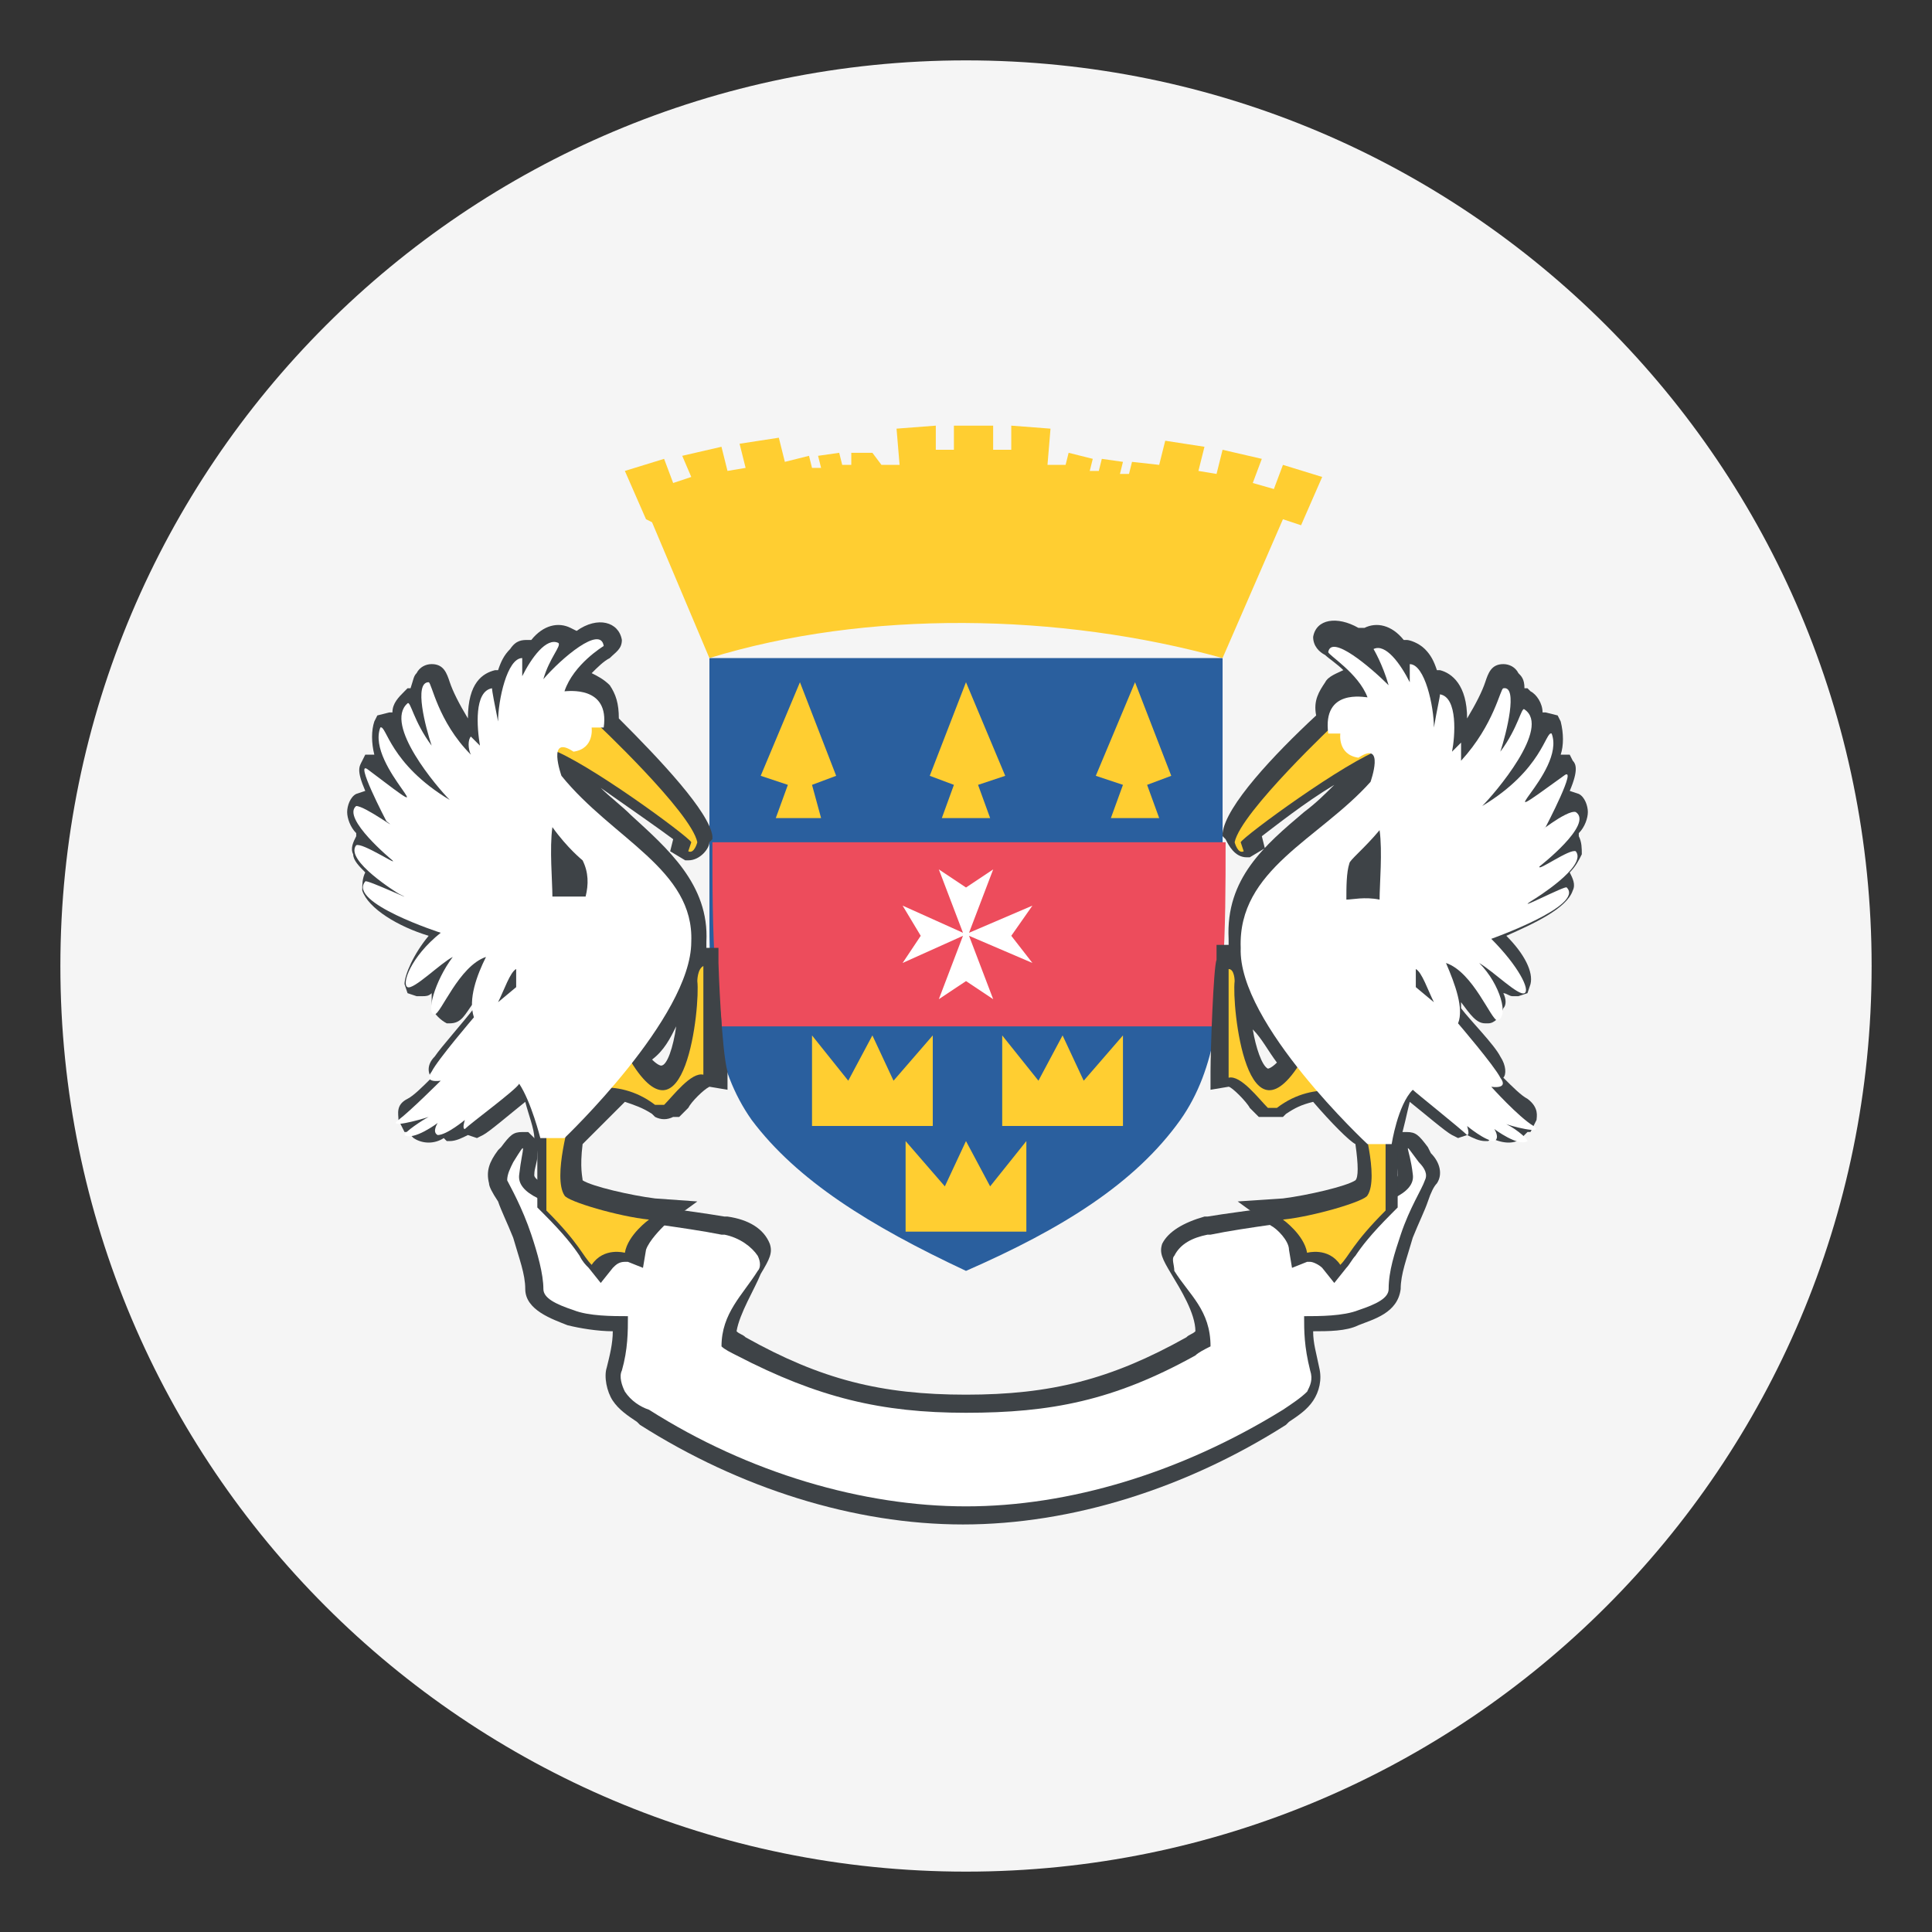
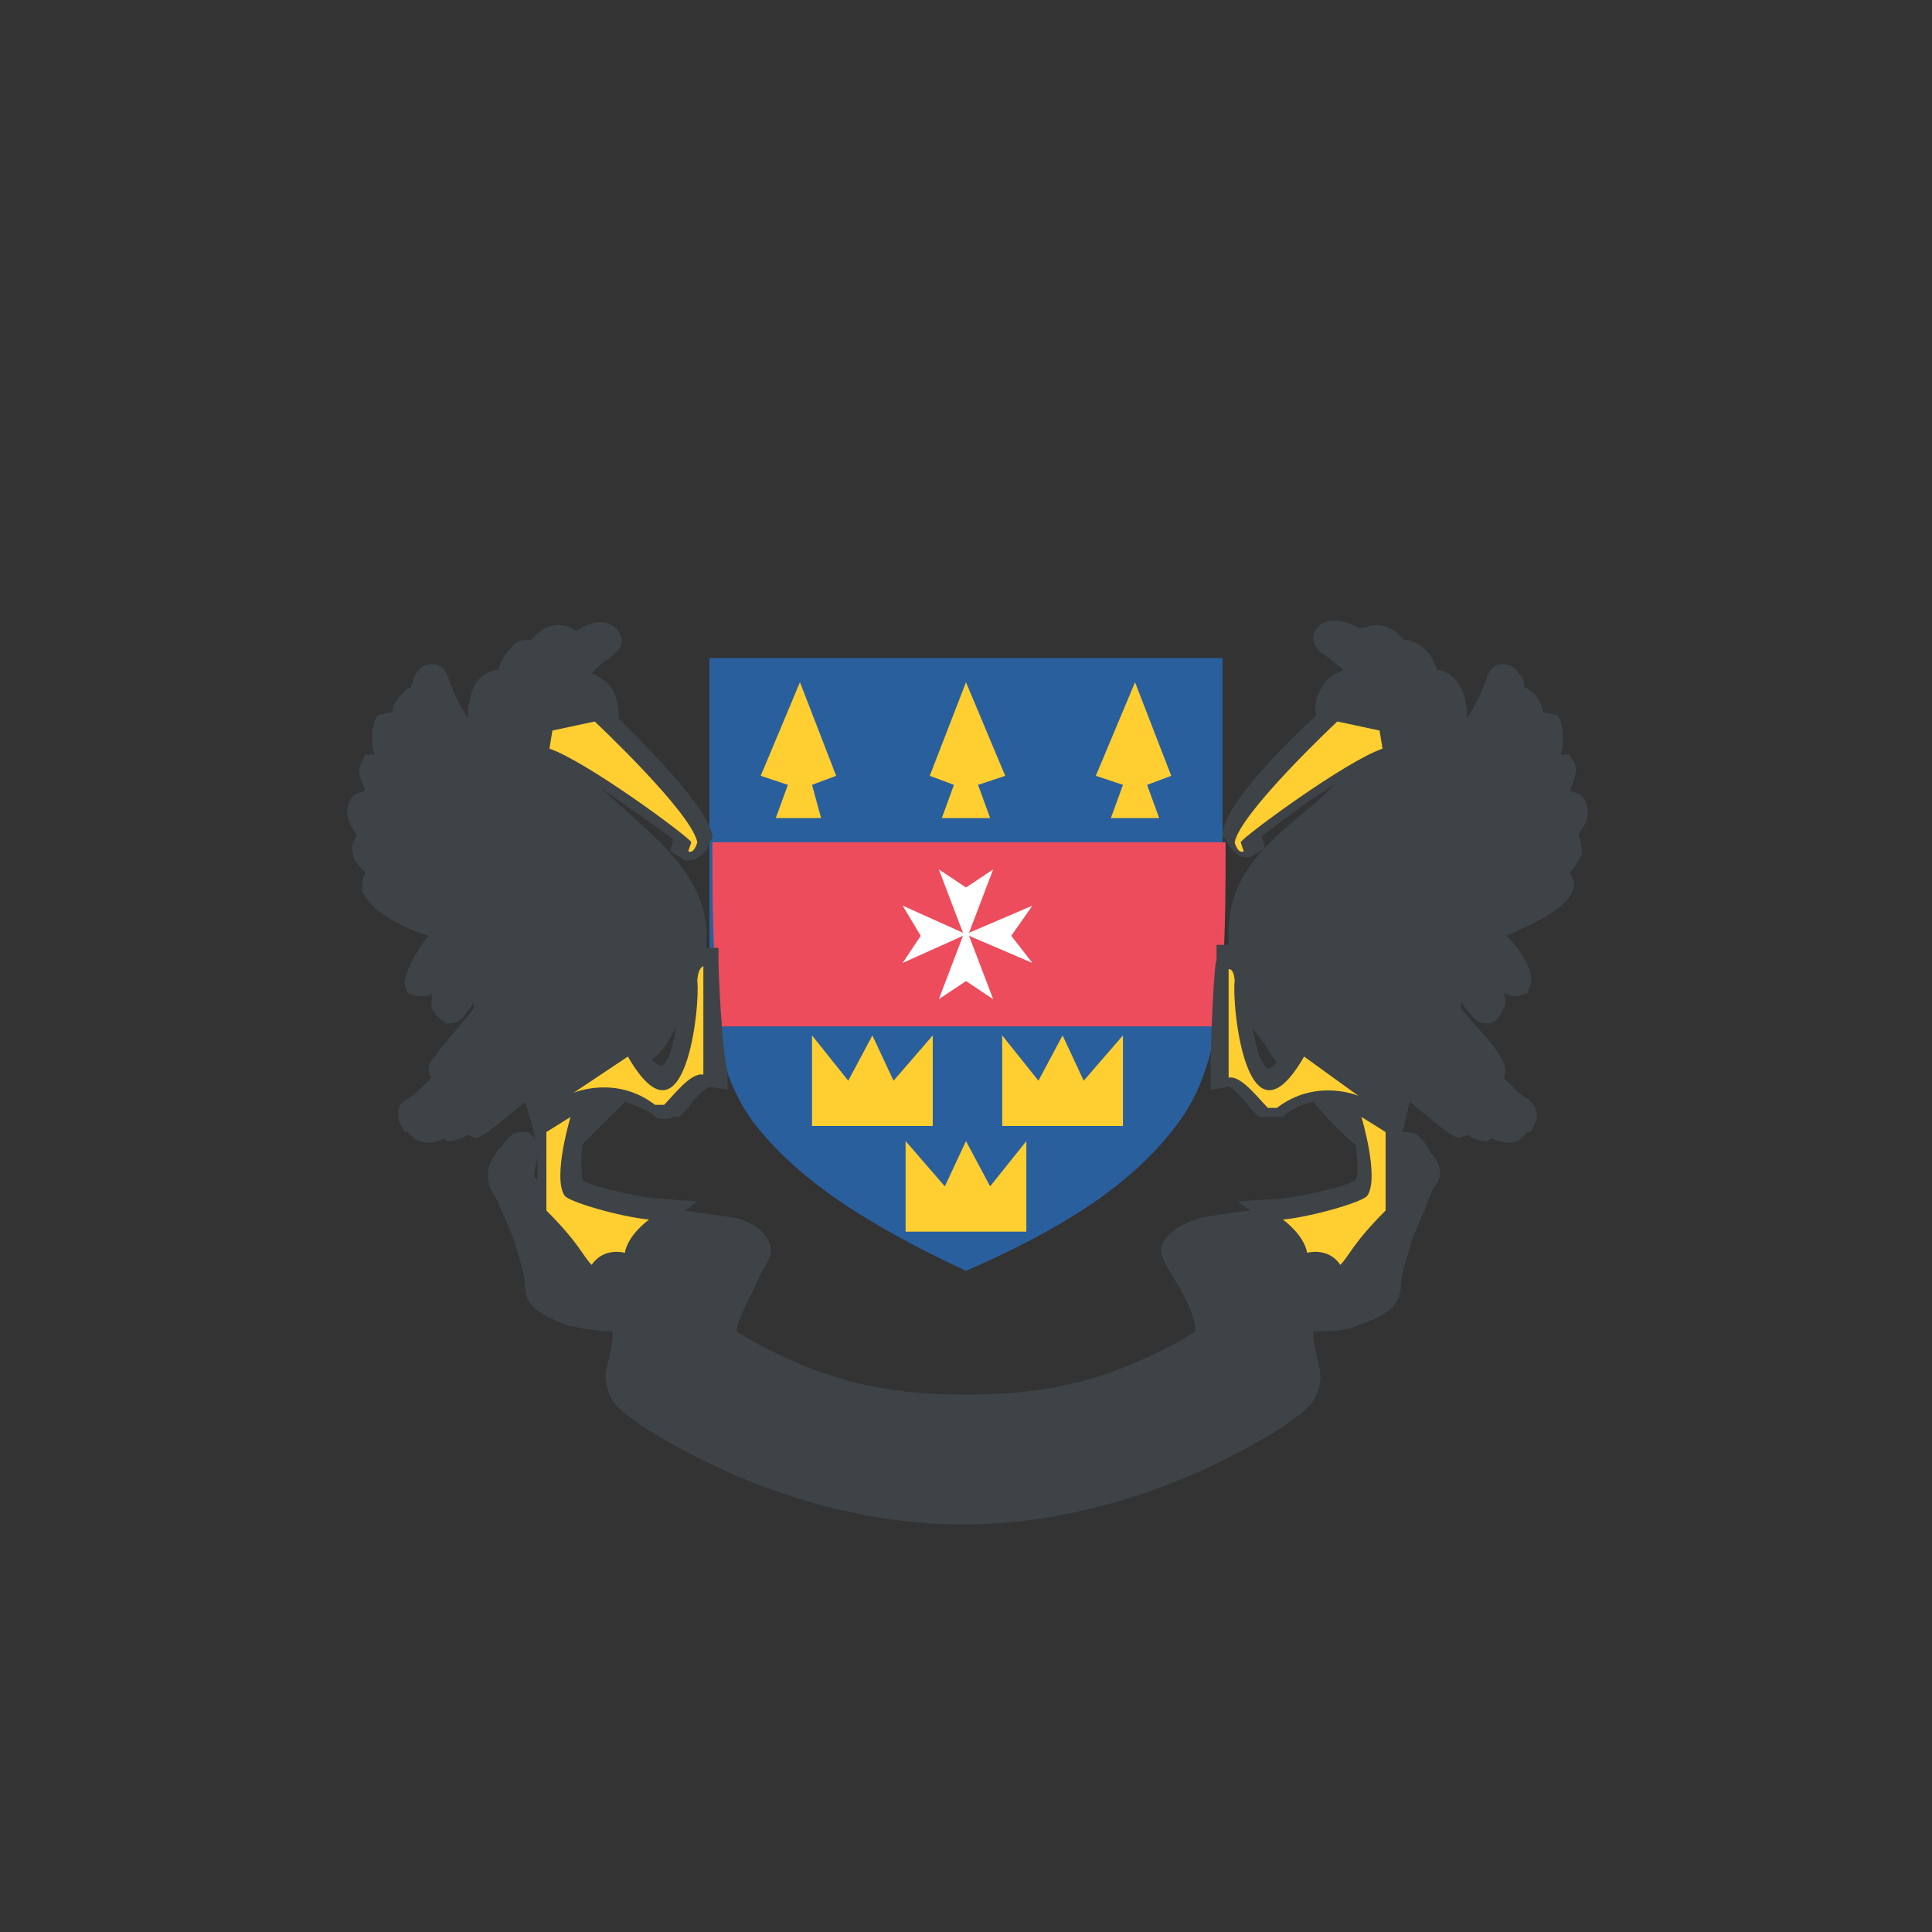
<svg xmlns="http://www.w3.org/2000/svg" width="100" height="100" viewBox="0 0 100 100" fill="none">
  <rect x="0" y="0" width="100" height="100" fill="#333333" stroke="none" />
-   <path d="M50 96.875C75.888 96.875 96.875 75.888 96.875 50C96.875 24.112 75.888 3.125 50 3.125C24.112 3.125 3.125 24.112 3.125 50C3.125 75.888 24.112 96.875 50 96.875Z" fill="#F5F5F5" />
  <path d="M74.062 59.688L73.906 59.375C73.437 58.75 73.281 58.594 72.812 58.594H72.499L72.343 58.906C72.031 59.219 72.187 59.531 72.187 59.844C72.187 60 72.343 60.312 72.343 60.781C72.499 61.562 67.343 62.344 65.781 62.5C64.687 62.656 63.437 62.812 62.499 62.969H62.343C61.249 63.281 60.468 63.75 60.156 64.375C59.999 64.844 60.156 65.156 60.624 65.938C61.093 66.719 61.874 67.969 61.874 68.906C61.718 69.062 61.562 69.062 61.406 69.219C57.499 71.406 54.374 72.188 49.999 72.188C45.624 72.188 42.499 71.406 38.593 69.219C38.437 69.062 38.281 69.062 38.124 68.906C38.281 67.969 39.062 66.719 39.374 65.938C39.843 65.156 39.999 64.844 39.843 64.375C39.531 63.594 38.749 63.125 37.656 62.969H37.499C36.562 62.812 35.468 62.656 34.218 62.5C32.499 62.188 27.5 61.562 27.656 60.781C27.656 60.469 27.812 60.156 27.812 59.844C27.812 59.531 27.968 59.219 27.656 58.906L27.343 58.594H27.031C26.562 58.594 26.406 58.75 25.937 59.375L25.781 59.531C25.312 60.156 25.156 60.625 25.312 61.25C25.312 61.406 25.468 61.719 25.781 62.188C25.937 62.656 26.25 63.281 26.562 64.062C26.875 65.156 27.187 65.938 27.187 66.719C27.187 67.812 28.593 68.281 29.375 68.594C30 68.75 30.937 68.906 31.718 68.906C31.718 69.531 31.562 70.156 31.406 70.781C31.25 71.25 31.406 72.031 31.718 72.5C32.031 72.969 32.499 73.281 32.968 73.594L33.124 73.75C38.281 77.031 44.218 78.906 49.843 78.906C55.468 78.906 61.406 77.031 66.562 73.75L66.718 73.594C67.187 73.281 67.656 72.969 67.968 72.5C68.281 72.031 68.437 71.406 68.281 70.781C68.124 70 67.968 69.531 67.968 68.906C68.749 68.906 69.687 68.906 70.312 68.594C71.093 68.281 72.343 67.969 72.499 66.719C72.499 65.938 72.812 65.156 73.124 64.062C73.437 63.281 73.749 62.656 73.906 62.188C74.062 61.719 74.218 61.406 74.374 61.25C74.687 60.781 74.531 60.156 74.062 59.688Z" fill="#3E4347" />
-   <path d="M73.439 60.156C72.501 58.906 72.97 59.375 73.126 60.781C73.439 62.813 66.407 63.125 62.657 63.906H62.501C61.72 64.063 61.095 64.375 60.782 65C60.626 65.156 60.782 65.469 60.782 65.781C61.563 67.031 62.657 67.813 62.657 69.688C62.345 69.844 62.032 70 61.876 70.156C57.657 72.5 54.376 73.125 50.001 73.125C45.626 73.125 42.345 72.344 38.126 70.156C37.813 70 37.501 69.844 37.345 69.688C37.345 67.969 38.438 67.031 39.22 65.781C39.376 65.625 39.376 65.313 39.22 65C38.907 64.531 38.282 64.063 37.501 63.906H37.345C33.438 63.125 26.564 62.813 26.876 60.781C27.032 59.375 27.345 58.906 26.564 60.156C26.407 60.469 26.251 60.781 26.251 61.094C26.407 61.406 27.032 62.5 27.501 63.906C27.814 64.844 28.126 65.938 28.126 66.719C28.126 67.188 28.751 67.5 29.689 67.813C30.47 68.125 31.72 68.125 32.501 68.125C32.501 68.906 32.501 69.844 32.188 70.938C32.032 71.25 32.188 71.719 32.345 72.031C32.657 72.5 33.126 72.813 33.595 72.969C38.751 76.25 44.688 77.969 50.001 77.969C55.313 77.969 61.095 76.25 66.407 72.969C66.876 72.656 67.345 72.344 67.657 72.031C67.814 71.719 67.97 71.406 67.814 70.938C67.501 69.688 67.501 68.906 67.501 68.125C68.282 68.125 69.532 68.125 70.314 67.813C71.251 67.5 71.876 67.188 71.876 66.719C71.876 65.781 72.189 64.844 72.501 63.906C72.97 62.5 73.595 61.563 73.751 61.094C73.907 60.781 73.751 60.469 73.439 60.156Z" fill="white" />
  <path d="M63.281 34.062H36.719V47.656C36.719 52.031 37.031 55.312 38.906 57.968C41.25 61.093 45 63.437 50 65.781C55 63.593 58.75 61.25 61.094 57.968C62.969 55.312 63.281 51.875 63.281 47.656V34.062Z" fill="#2A5F9E" />
  <path d="M62.968 53.126C62.968 52.032 63.281 51.407 63.281 50.313C63.437 48.126 63.437 45.782 63.437 43.594H36.874C36.874 45.782 36.874 48.126 37.031 50.313C37.031 51.407 37.343 52.032 37.343 53.126H62.968Z" fill="#ED4C5C" />
-   <path d="M33.749 27.031L36.718 34.062C44.843 31.562 54.843 31.718 63.28 34.062L66.405 26.875L67.343 27.187L68.436 24.687L66.405 24.062L65.936 25.312L64.843 25L65.311 23.75L63.28 23.281L62.968 24.531L62.03 24.375L62.343 23.125L60.312 22.812L59.999 24.062L58.593 23.906L58.437 24.531H57.968L58.124 23.906L57.03 23.75L56.874 24.375H56.405L56.562 23.75L55.312 23.437L55.155 24.062H54.218L54.374 22.187L52.343 22.031V23.281H51.405V22.031H49.374V23.281H48.437V22.031L46.405 22.187L46.562 24.062H45.624L45.155 23.437H44.062V24.062H43.593L43.437 23.437L42.343 23.593L42.499 24.218H42.03L41.874 23.593L40.624 23.906L40.312 22.656L38.28 22.968L38.593 24.218L37.655 24.375L37.343 23.125L35.312 23.593L35.78 24.687L34.843 25L34.374 23.75L32.343 24.375L33.437 26.875L33.749 27.031Z" fill="#FFCE31" />
  <path d="M50.157 48.281L51.407 45L50.001 45.937L48.594 45L49.844 48.281L46.719 46.875L47.657 48.437L46.719 49.843L49.844 48.437L48.594 51.718L50.001 50.781L51.407 51.718L50.157 48.437L53.438 49.843L52.344 48.437L53.438 46.875L50.157 48.281Z" fill="white" />
  <path d="M37.188 49.843V49.062H36.562V48.749C36.719 45.781 34.531 43.906 32.656 42.187C32.188 41.718 31.562 41.249 31.094 40.781C32.656 41.874 34.219 42.968 34.844 43.437L34.688 44.062L35.469 44.531H35.625C36.25 44.531 36.719 43.906 36.719 43.593L36.875 43.437V43.281C36.719 42.031 34.219 39.374 32.031 37.187C32.031 36.406 31.875 35.937 31.562 35.468C31.25 35.156 30.938 34.999 30.625 34.843C30.938 34.531 31.25 34.218 31.562 34.062C31.875 33.749 32.188 33.593 32.188 33.124C32.031 32.187 30.938 31.874 29.844 32.656L29.531 32.499C28.906 32.187 28.125 32.343 27.5 33.124H27.344C27.031 33.124 26.719 33.124 26.406 33.593C26.094 33.906 25.938 34.218 25.781 34.687H25.625C25 34.843 24.219 35.312 24.219 37.187C23.75 36.406 23.438 35.781 23.281 35.312C23.125 34.843 22.969 34.374 22.344 34.374C22.031 34.374 21.719 34.531 21.562 34.843C21.406 34.999 21.406 35.156 21.25 35.624H21.094L20.938 35.781C20.625 36.093 20.312 36.406 20.312 36.874H20.156L19.531 37.031L19.375 37.343C19.219 37.812 19.219 38.437 19.375 39.062H18.906L18.75 39.374C18.594 39.687 18.438 39.843 18.906 40.937L18.438 41.093C18.125 41.249 17.969 41.718 17.969 42.031C17.969 42.343 18.125 42.812 18.438 43.124V43.281C18.281 43.593 18.125 43.906 18.281 44.218C18.281 44.531 18.594 44.843 18.906 45.156C18.75 45.468 18.75 45.781 18.75 46.093C19.062 47.031 20.625 47.968 22.188 48.437C21.406 49.374 20.938 50.468 20.938 50.937L21.094 51.406L21.562 51.562H21.875C22.031 51.562 22.188 51.562 22.344 51.406V52.187C22.5 52.499 22.812 52.812 23.125 52.968H23.281C23.906 52.968 24.062 52.499 24.531 51.874V52.187C24.062 52.812 22.812 54.218 22.5 54.687C22.031 55.156 22.188 55.624 22.344 55.781C21.875 56.249 21.406 56.718 21.094 56.874C20.469 57.187 20.625 57.656 20.625 57.968L20.938 58.593H21.094L21.25 58.749L21.406 58.906C21.875 59.218 22.5 59.218 22.969 58.906L23.125 59.062H23.281C23.594 59.062 23.906 58.906 24.219 58.749L24.688 58.906L25 58.749C25.312 58.593 26.406 57.656 27.188 57.031C27.344 57.656 27.656 58.437 27.656 58.906L27.812 59.531V62.499L28.125 62.812C29.219 63.906 29.688 64.531 30 64.999C30.156 65.312 30.312 65.468 30.469 65.624L31.094 66.406L31.719 65.624C31.875 65.468 32.031 65.312 32.344 65.312H32.5L33.281 65.624L33.438 64.687C33.594 64.218 34.219 63.593 34.375 63.437L36.094 62.187L33.906 62.031C32.656 61.874 30.625 61.406 30.156 61.093C30.156 60.937 30 60.468 30.156 59.218L32.344 57.031C32.812 57.187 33.281 57.343 33.75 57.656L33.906 57.812C34.219 57.968 34.531 57.968 34.844 57.812H35.156L35.312 57.656L35.625 57.343C35.781 57.031 36.406 56.406 36.719 56.249L37.656 56.406V55.468C37.344 54.374 37.188 49.999 37.188 49.843ZM35 53.124C34.844 54.218 34.531 55.156 34.219 55.156C34.219 55.156 34.062 55.156 33.75 54.843C34.375 54.374 34.688 53.749 35 53.124Z" fill="#3E4347" />
  <path d="M29.531 57.813L28.281 58.594V62.657C30 64.376 30.156 65.001 30.625 65.469C31.25 64.532 32.343 64.844 32.343 64.844C32.499 63.907 33.593 63.126 33.593 63.126C32.031 62.969 29.375 62.188 29.218 61.876C28.593 60.938 29.531 57.813 29.531 57.813ZM36.093 50.782C36.249 52.032 35.468 59.844 32.499 54.688L29.687 56.563C29.687 56.563 31.875 55.626 33.906 57.188H34.374C34.843 56.719 35.781 55.469 36.406 55.626V50.001C36.093 50.157 36.093 50.782 36.093 50.782ZM35.781 43.594L35.624 44.063C35.937 44.219 36.093 43.594 36.093 43.594C35.781 42.032 30.781 37.344 30.781 37.344L28.593 37.813L28.437 38.751C30.312 39.376 35.624 43.282 35.781 43.594Z" fill="#FFCE31" />
-   <path d="M29.061 40.156C29.061 40.156 28.28 37.969 29.686 38.906C30.78 38.75 30.623 37.656 30.623 37.656H31.248C31.561 35.469 29.373 35.781 29.217 35.781C29.686 34.375 31.248 33.437 31.248 33.437C31.092 32.344 29.061 34.062 28.123 35.156C28.436 34.062 29.061 33.437 28.905 33.281C28.28 32.969 27.498 34.062 27.03 35V34.062C26.248 34.062 25.78 36.25 25.78 37.344C25.623 36.562 25.467 35.781 25.467 35.625C24.53 35.781 24.686 37.656 24.842 38.594L24.373 38.125C24.217 38.281 24.217 38.75 24.373 39.062C22.655 37.344 22.342 35.312 22.186 35.312C21.405 35.312 22.03 37.656 22.342 38.594C21.405 37.344 21.248 36.25 21.092 36.406C19.842 37.5 22.655 40.781 23.28 41.406C20.155 39.531 19.998 37.5 19.686 37.656C18.905 39.687 23.592 43.281 19.061 39.844C18.28 39.219 19.998 42.5 19.998 42.5C20.78 43.125 18.905 41.719 18.436 41.719C17.655 42.344 20.311 44.531 20.311 44.531C20.623 44.844 18.748 43.594 18.436 43.75C17.811 44.531 20.623 46.25 20.623 46.25C21.873 46.875 18.905 45.469 18.905 45.625C17.967 46.719 22.811 48.281 22.811 48.281C21.248 49.531 20.78 50.937 21.092 51.094C21.405 51.25 22.811 49.844 23.436 49.531C22.498 50.781 22.03 52.5 22.498 52.5C22.811 52.5 23.748 50 25.155 49.531C24.686 50.469 24.217 51.719 24.53 52.656C24.53 52.656 22.655 54.844 22.342 55.469C21.873 56.094 22.811 55.937 22.811 55.937C22.811 55.937 21.248 57.5 20.623 57.969C19.998 58.437 21.717 57.969 22.186 57.812C21.873 57.969 20.936 58.594 20.936 58.75C21.405 59.062 22.655 58.125 22.655 58.125C22.655 58.125 22.342 58.594 22.655 58.75C23.123 58.75 24.061 57.969 24.061 57.969C24.061 57.969 23.905 58.438 24.061 58.438C24.373 58.125 26.717 56.406 26.873 56.094C27.498 57.031 27.967 58.906 27.967 58.906H29.217C29.217 58.906 35.78 52.656 35.78 48.75C35.936 45 31.717 43.437 29.061 40.156ZM30.155 44.531C30.467 45.156 30.467 45.781 30.311 46.406H28.592C28.592 45.625 28.436 43.906 28.592 42.812C29.373 43.906 30.155 44.531 30.155 44.531ZM26.717 50.156V51.094L25.78 51.875C26.092 51.25 26.405 50.312 26.717 50.156Z" fill="white" />
  <path d="M62.656 55.468V56.406L63.593 56.249C63.749 56.249 64.531 57.031 64.687 57.343L64.999 57.656L65.156 57.812H66.406L66.562 57.656C67.031 57.343 67.343 57.187 67.968 57.031C68.906 58.124 69.843 59.062 70.156 59.218C70.312 60.312 70.312 60.937 70.156 61.093C69.687 61.406 67.656 61.874 66.406 62.031L64.062 62.187L65.781 63.437C66.093 63.593 66.718 64.218 66.718 64.687L66.874 65.624L67.656 65.312H67.812C67.968 65.312 68.281 65.468 68.437 65.624L69.062 66.406L69.687 65.624C69.843 65.468 69.999 65.156 70.156 64.999C70.468 64.531 70.937 63.906 72.031 62.812L72.343 62.499V59.531L72.499 58.906C72.656 58.437 72.812 57.656 72.968 57.031C73.749 57.656 74.843 58.593 75.156 58.749L75.468 58.906L75.937 58.749C76.249 58.906 76.562 59.062 76.874 59.062H77.031L77.187 58.906C77.812 59.218 78.437 59.218 78.749 58.906L78.906 58.749L79.062 58.593H79.218L79.531 57.968C79.531 57.812 79.687 57.343 79.062 56.874C78.749 56.718 78.281 56.249 77.812 55.781C77.968 55.624 77.968 55.156 77.656 54.687C77.343 54.062 76.093 52.812 75.624 52.187V51.874C76.093 52.499 76.406 52.968 76.874 52.968H77.031C77.343 52.968 77.656 52.656 77.812 52.187C77.968 52.031 77.968 51.718 77.812 51.406C77.968 51.406 78.124 51.562 78.281 51.562H78.593L79.062 51.406L79.218 50.937C79.374 50.312 78.906 49.374 77.968 48.437C79.374 47.812 81.093 47.031 81.406 46.093C81.562 45.781 81.406 45.468 81.249 45.156C81.562 44.843 81.718 44.531 81.874 44.218C81.874 43.906 81.874 43.593 81.718 43.281V43.124C82.031 42.812 82.187 42.343 82.187 42.031C82.187 41.718 82.031 41.249 81.718 41.093L81.249 40.937C81.718 39.843 81.562 39.531 81.406 39.374L81.249 39.062H80.781C80.937 38.593 80.937 37.968 80.781 37.343L80.624 37.031L79.999 36.874H79.843C79.843 36.406 79.531 35.937 79.218 35.781L79.062 35.624H78.906C78.906 35.156 78.749 34.999 78.593 34.843C78.437 34.531 78.124 34.374 77.812 34.374C77.187 34.374 77.031 34.843 76.874 35.312C76.718 35.781 76.406 36.406 75.937 37.187C75.937 35.468 75.156 34.843 74.531 34.687H74.374C74.218 34.218 74.062 33.906 73.749 33.593C73.437 33.281 72.968 33.124 72.812 33.124H72.656C72.031 32.343 71.249 32.187 70.624 32.499H70.312C69.218 31.874 68.124 32.031 67.968 32.968C67.968 33.437 68.281 33.749 68.593 33.906C68.749 34.062 69.218 34.374 69.531 34.687C69.218 34.843 68.749 34.999 68.593 35.312C68.281 35.781 67.968 36.249 68.124 37.031C65.937 39.062 63.437 41.718 63.281 43.124V43.281L63.437 43.437C63.593 43.749 63.906 44.374 64.531 44.374H64.687L65.468 43.906L65.312 43.281C65.937 42.812 67.499 41.562 69.062 40.624C68.593 41.093 68.124 41.562 67.499 42.031C65.468 43.749 63.437 45.468 63.593 48.593V48.906H62.968V49.687C62.812 49.999 62.656 54.374 62.656 55.468ZM66.093 54.999C65.781 55.312 65.624 55.312 65.624 55.312C65.312 55.156 64.999 54.218 64.843 53.281C65.312 53.749 65.624 54.374 66.093 54.999Z" fill="#3E4347" />
  <path d="M70.468 57.813L71.718 58.594V62.657C69.999 64.376 69.843 65.001 69.374 65.469C68.749 64.532 67.655 64.844 67.655 64.844C67.499 63.907 66.405 63.126 66.405 63.126C67.968 62.969 70.624 62.188 70.78 61.876C71.405 60.938 70.468 57.813 70.468 57.813ZM63.905 50.782C63.749 52.032 64.53 59.844 67.499 54.688L70.311 56.719C70.311 56.719 68.124 55.782 66.093 57.344H65.624C65.155 56.876 64.218 55.626 63.593 55.782V50.157C63.905 50.157 63.905 50.782 63.905 50.782ZM64.218 43.594L64.374 44.063C64.061 44.219 63.905 43.594 63.905 43.594C64.218 42.032 69.218 37.344 69.218 37.344L71.405 37.813L71.561 38.751C69.686 39.376 64.374 43.282 64.218 43.594Z" fill="#FFCE31" />
-   <path d="M64.219 49.063C64.063 52.969 70.782 59.219 70.782 59.219H72.032C72.032 59.219 72.344 57.188 73.125 56.407C73.282 56.563 75.625 58.438 75.938 58.751C76.094 58.751 75.938 58.282 75.938 58.282C75.938 58.282 76.875 59.063 77.344 59.063C77.657 58.907 77.344 58.438 77.344 58.438C77.344 58.438 78.594 59.376 79.063 59.063C79.063 58.907 78.282 58.282 77.813 58.126C78.125 58.282 80 58.751 79.375 58.282C78.594 57.813 77.188 56.251 77.188 56.251C77.188 56.251 78.125 56.407 77.657 55.782C77.344 55.157 75.469 52.969 75.469 52.969C75.782 52.188 75.313 50.938 74.844 49.844C76.25 50.313 77.188 52.813 77.5 52.813C78.125 52.657 77.657 50.938 76.563 49.844C77.344 50.313 78.594 51.563 78.907 51.407C79.219 51.251 78.594 50.001 77.188 48.594C77.188 48.594 82.032 46.876 81.094 45.938C81.094 45.782 78.125 47.344 79.375 46.563C79.375 46.563 82.188 44.844 81.563 44.063C81.25 43.907 79.532 45.157 79.688 44.844C79.688 44.844 82.5 42.657 81.563 42.032C81.094 41.876 79.219 43.438 80 42.813C80 42.813 81.719 39.532 80.938 40.157C76.407 43.438 81.094 40.001 80.313 37.969C80 37.813 79.844 39.844 76.719 41.719C77.344 41.094 80.313 37.657 78.907 36.719C78.75 36.563 78.594 37.657 77.657 38.907C77.969 37.969 78.594 35.469 77.813 35.626C77.657 35.626 77.344 37.501 75.625 39.376V38.438L75.157 38.907C75.313 38.126 75.469 36.094 74.532 35.938C74.532 36.094 74.375 36.719 74.219 37.657C74.219 36.563 73.75 34.376 72.969 34.376V35.313C72.5 34.376 71.719 33.282 71.094 33.594C71.094 33.594 71.563 34.376 71.875 35.469C70.938 34.532 68.907 32.813 68.75 33.751C68.75 33.907 70.313 34.844 70.782 36.094C70.625 36.094 68.438 35.626 68.75 37.969H69.375C69.375 37.969 69.219 39.063 70.313 39.219C71.719 38.282 70.938 40.469 70.938 40.469C68.282 43.438 64.063 45.001 64.219 49.063ZM71.407 42.969C71.563 44.063 71.407 45.782 71.407 46.563C70.625 46.407 70 46.563 69.688 46.563C69.688 45.938 69.688 45.157 69.844 44.688C69.844 44.532 70.625 43.907 71.407 42.969ZM74.219 51.876L73.282 51.094V50.157C73.594 50.313 73.907 51.251 74.219 51.876Z" fill="white" />
  <path d="M58.749 35.312L56.718 40.156L58.124 40.624L57.499 42.343H59.999L59.374 40.624L60.624 40.156L58.749 35.312ZM41.405 35.312L39.374 40.156L40.78 40.624L40.155 42.343H42.499L42.03 40.624L43.28 40.156L41.405 35.312ZM49.999 35.312L48.124 40.156L49.374 40.624L48.749 42.343H51.249L50.624 40.624L52.03 40.156L49.999 35.312ZM48.28 58.281H42.03V53.593L43.905 55.937L45.155 53.593L46.249 55.937L48.28 53.593V58.281ZM58.124 58.281H51.874V53.593L53.749 55.937L54.999 53.593L56.093 55.937L58.124 53.593V58.281ZM53.124 63.749H46.874V59.062L48.905 61.406L49.999 59.062L51.249 61.406L53.124 59.062V63.749Z" fill="#FFCE31" />
</svg>